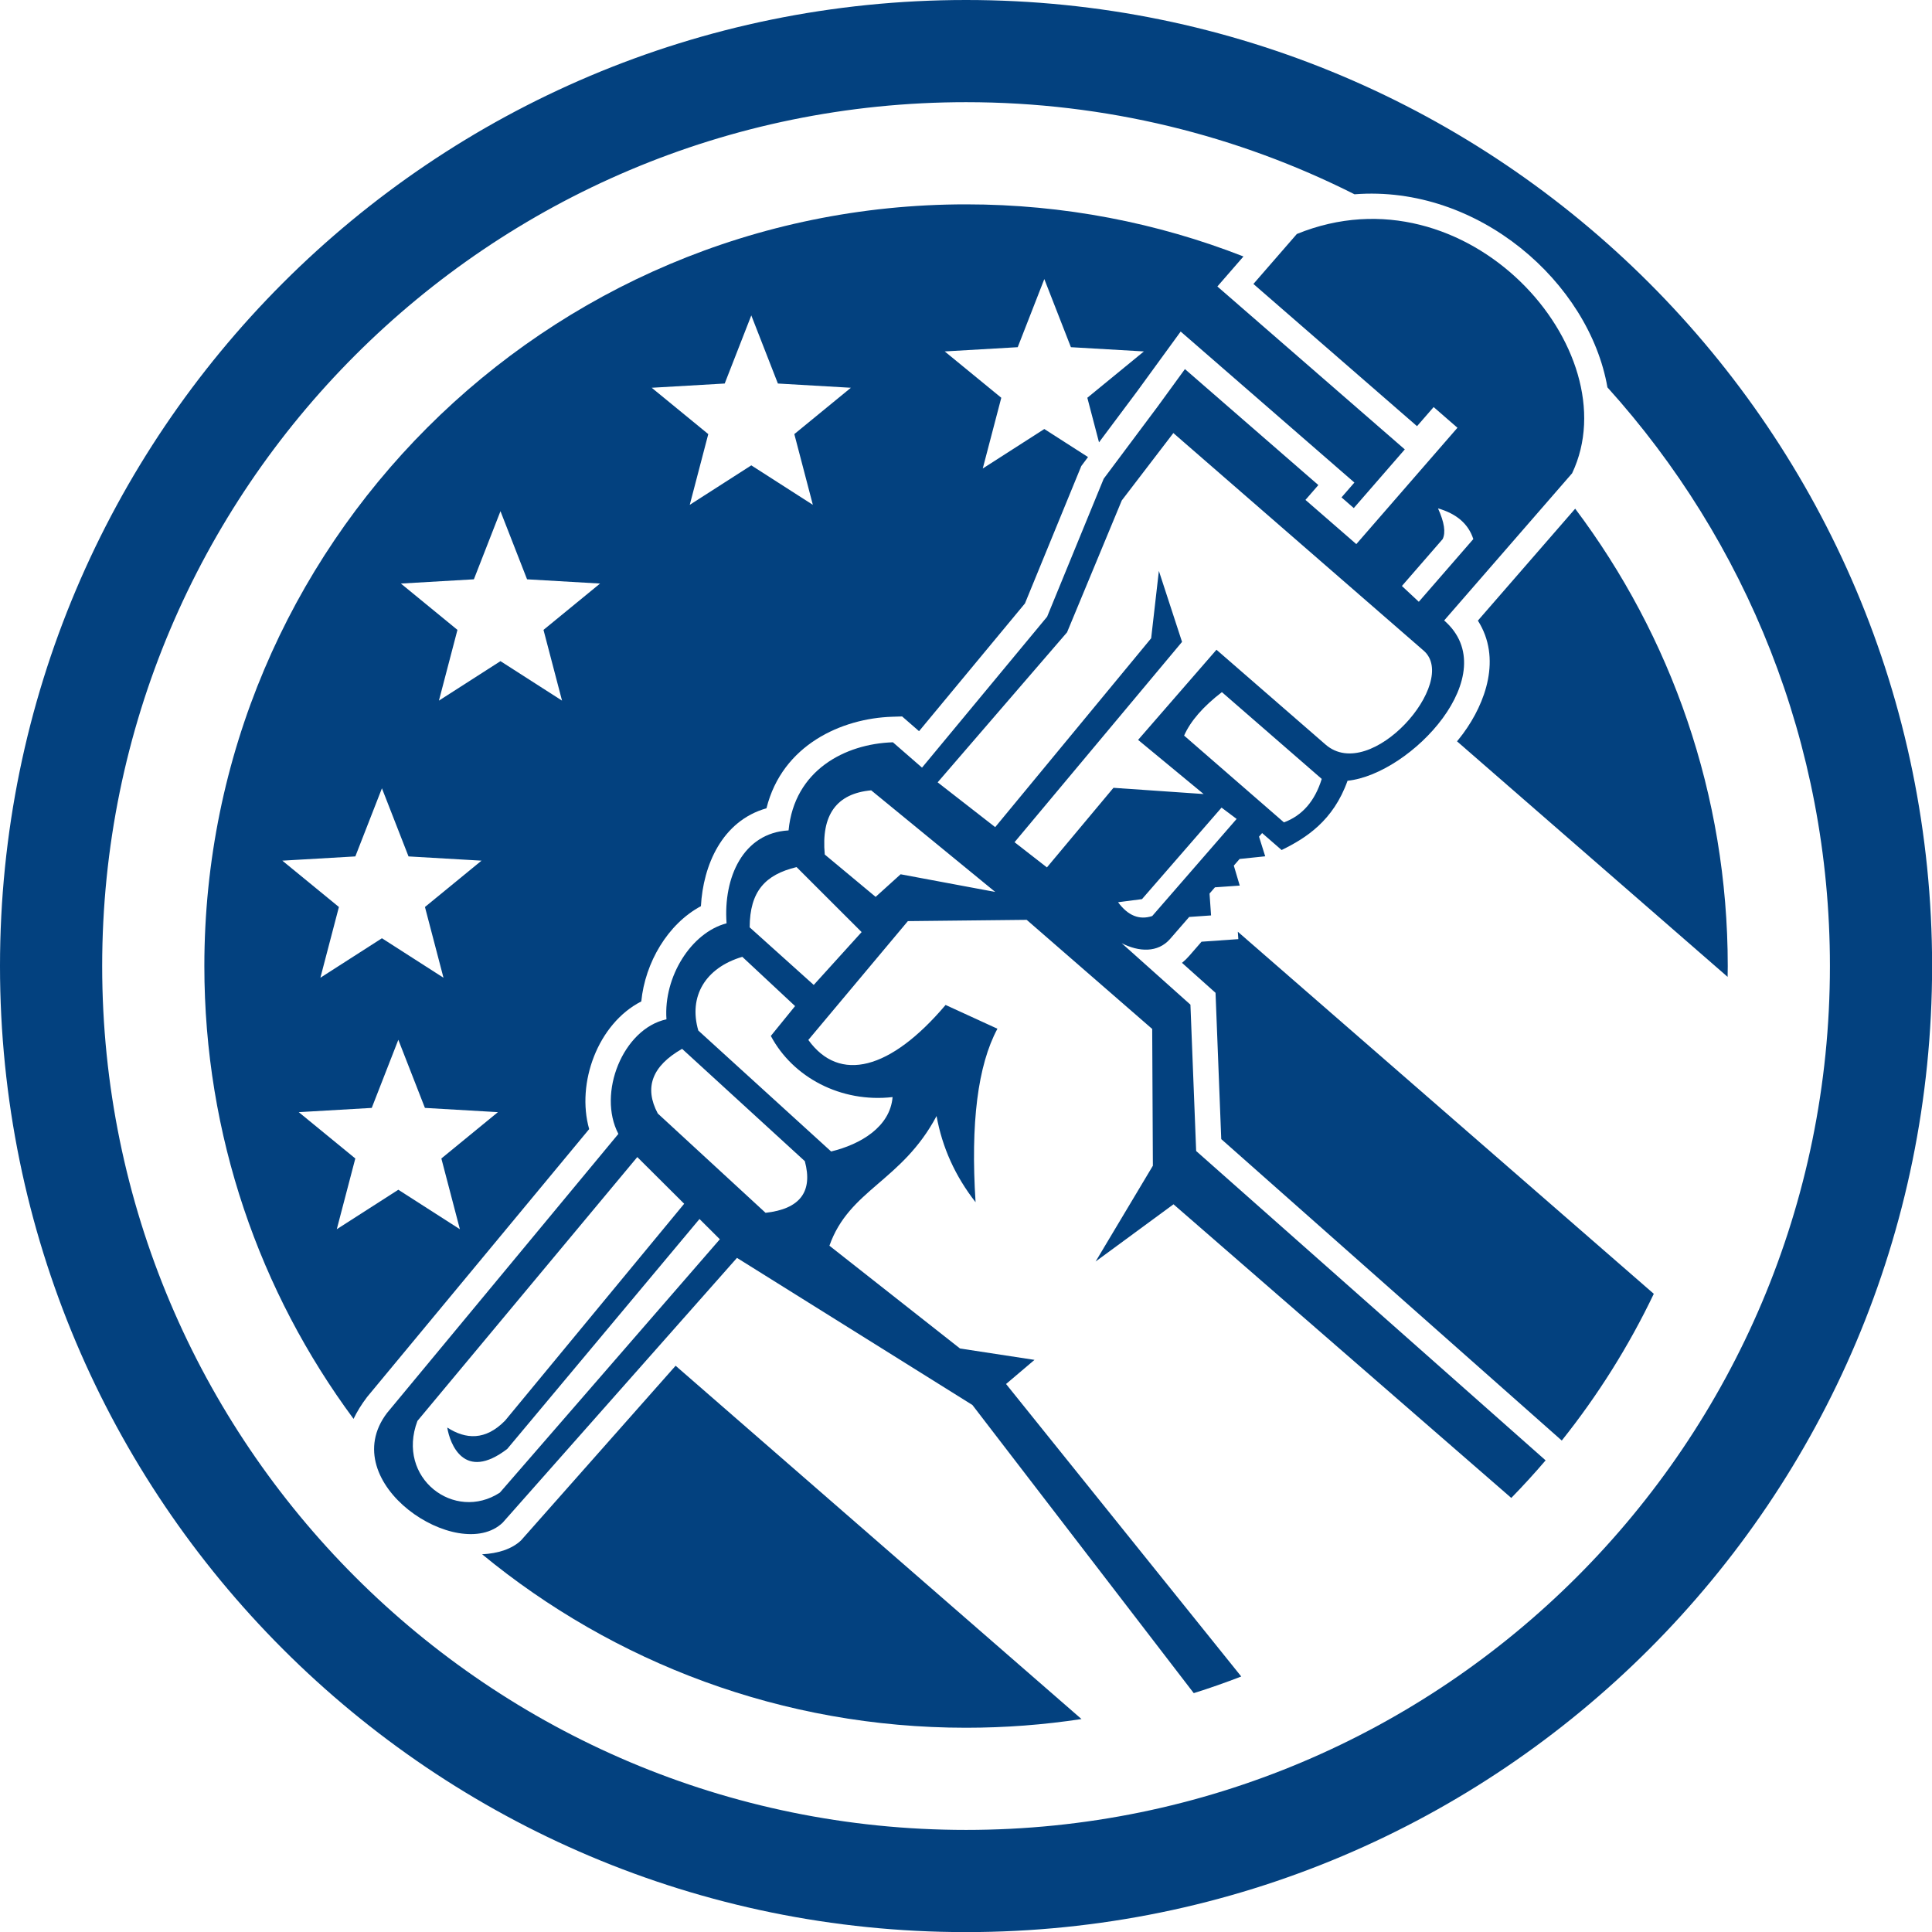
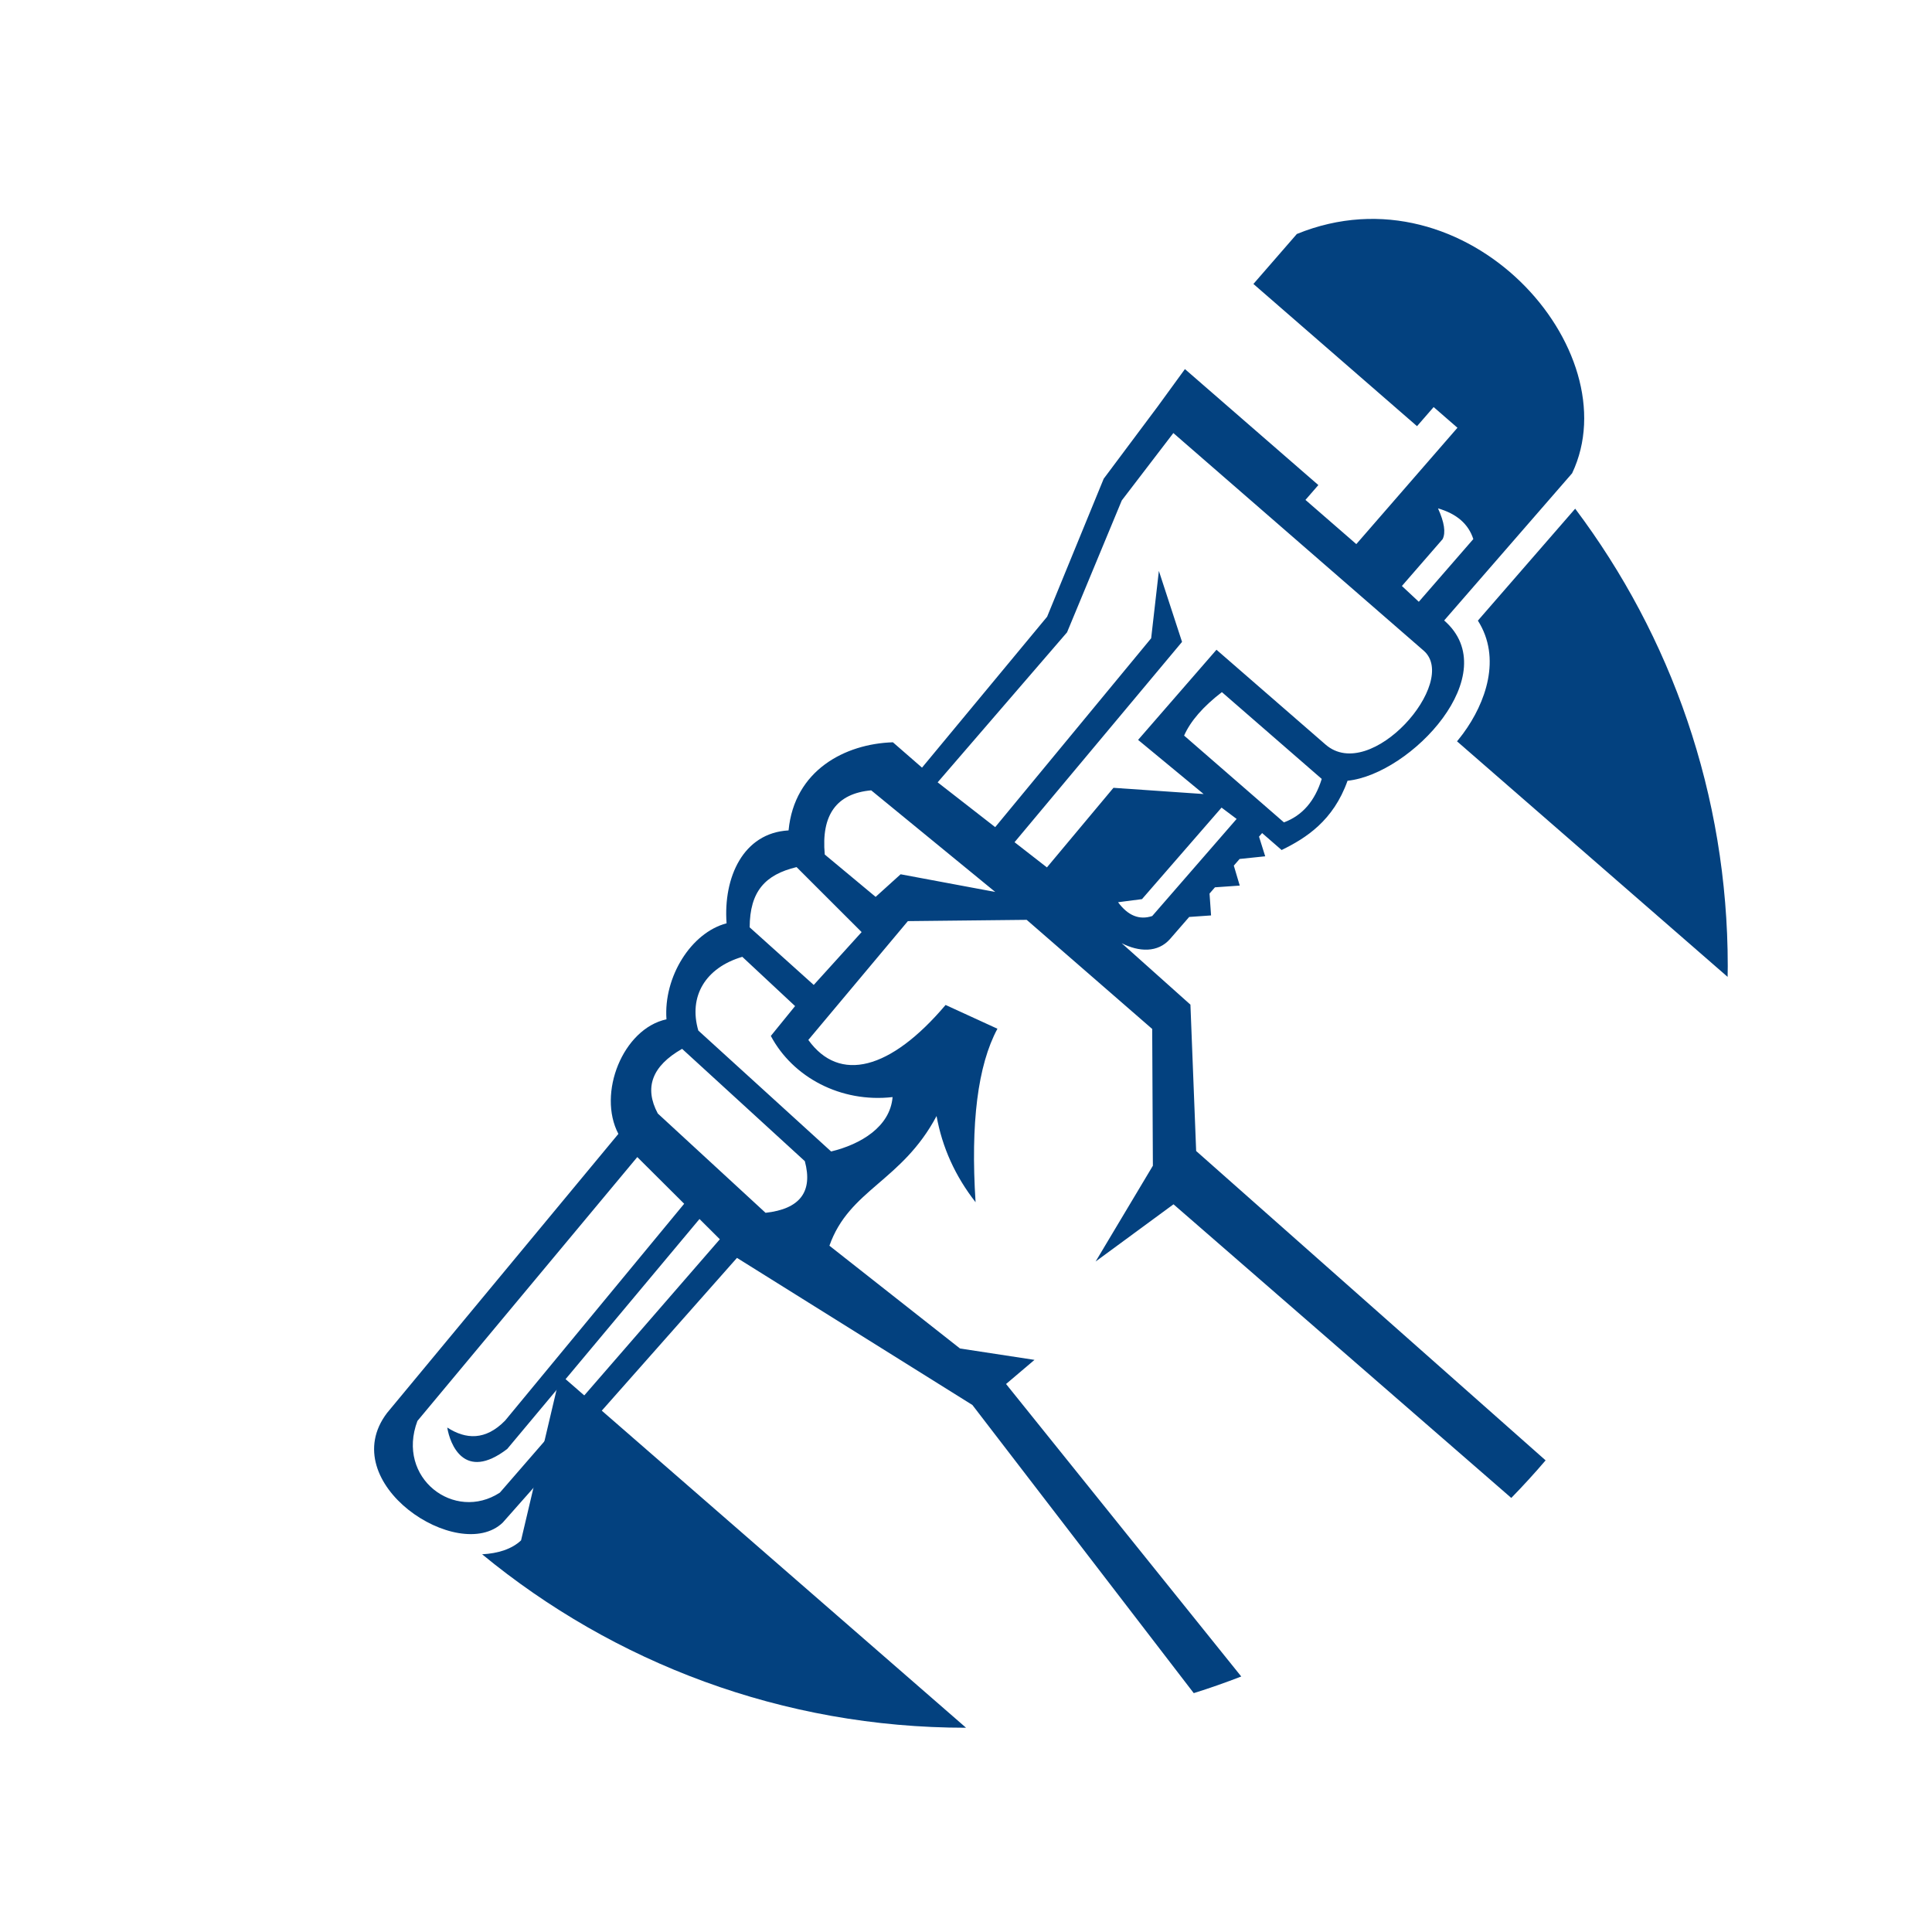
<svg xmlns="http://www.w3.org/2000/svg" fill="#000000" height="529.3" overflow="visible" preserveAspectRatio="xMidYMid meet" version="1" viewBox="0.0 0.0 529.3 529.3" width="529.3" zoomAndPan="magnify">
  <g fill="#03417f" id="change1_1">
    <path d="M431.544,139.362l-26.657,30.665c6.552,10.289,2.114,22.555-3.997,30.878 c-0.543,0.739-1.123,1.469-1.72,2.193l74.136,64.532c0.014-0.988,0.037-1.975,0.037-2.966 C473.343,217.641,457.785,174.255,431.544,139.362z" fill="inherit" />
-     <path d="M175.689,274.354c1.052-10.656,7.239-21.209,16.34-26.097c0.604-11.182,5.761-23.355,17.958-26.819 c4.34-17.419,20.673-24.636,34.417-25.072l2.745-0.087l4.639,4.039l29.014-34.999l15.434-37.638l1.843-2.465l-11.973-7.679 l-16.863,10.816l5.076-19.379l-15.497-12.695l19.999-1.161l7.285-18.662l7.285,18.662l19.998,1.161l-15.497,12.695l3.199,12.212 l10.481-14.022l11.889-16.333l47.595,41.374l-3.533,4.063l3.367,2.927l13.974-16.074l-51.347-44.635l7.147-8.222 c-23.552-9.214-49.184-14.277-76-14.277c-115.251,0-208.678,93.427-208.678,208.678c0,46.465,15.193,89.377,40.873,124.056 c0.934-1.943,2.152-3.937,3.7-5.976l60.852-73.408C157.843,296.73,163.772,280.456,175.689,274.354z M198.544,105.072l7.285-18.662 l7.285,18.662l19.999,1.161l-15.497,12.695l5.076,19.379l-16.862-10.816l-16.862,10.816l5.075-19.379l-15.497-12.695 L198.544,105.072z M97.35,234.628l7.285-18.661l7.285,18.661l19.999,1.162l-15.497,12.695l5.076,19.38l-16.862-10.816 l-16.862,10.816l5.075-19.38L77.351,235.79L97.35,234.628z M125.992,336.763l-16.863-10.816l-16.862,10.816l5.076-19.379 l-15.497-12.695l19.999-1.162l7.284-18.661l7.285,18.661l19.999,1.162l-15.496,12.695L125.992,336.763z M137.112,181.131 l-16.862,10.815l5.075-19.379l-15.497-12.695l19.999-1.161l7.285-18.661l7.285,18.661l19.999,1.161l-15.497,12.695l5.076,19.379 L137.112,181.131z" fill="inherit" />
-     <path d="M339.259,257.289l-10.081,0.706l-3.317,3.815c-0.65,0.749-1.33,1.406-2.032,1.979l9.185,8.211l1.564,40.073 l93.293,82.587c9.844-12.341,18.337-25.806,25.21-40.2l-113.963-99.198L339.259,257.289z" fill="inherit" />
-     <path d="M142.753,422.005c-2.473,2.361-6.27,3.583-10.668,3.815c36.049,29.69,82.23,47.522,132.579,47.522 c10.753,0,21.314-0.815,31.629-2.383l-111.198-96.793L142.753,422.005z" fill="inherit" />
-     <path d="M264.664,0C118.493,0,0,118.492,0,264.664c0,146.171,118.493,264.664,264.664,264.664 c146.172,0,264.664-118.493,264.664-264.664C529.328,118.492,410.836,0,264.664,0z M264.664,501.335 c-130.711,0-236.671-105.959-236.671-236.671S133.953,27.993,264.664,27.993c38.279,0,74.429,9.099,106.423,25.234 c33.937-2.641,64.292,24.19,69.294,52.899c37.883,41.961,60.954,97.553,60.954,158.538 C501.335,395.376,395.376,501.335,264.664,501.335z" fill="inherit" />
+     <path d="M142.753,422.005c-2.473,2.361-6.27,3.583-10.668,3.815c36.049,29.69,82.23,47.522,132.579,47.522 l-111.198-96.793L142.753,422.005z" fill="inherit" />
    <path d="M326.136,275.24l-18.842-16.843c4.708,2.411,9.916,2.697,13.285-1.178l5.219-6.004l5.991-0.419 l-0.419-5.991l1.486-1.71l6.791-0.475l-1.624-5.469l1.586-1.824l7.013-0.73l-1.695-5.387l0.849-0.977l5.343,4.644 c6.666-3.251,14.162-8.012,18.061-18.976c17.366-1.801,43.325-29.261,26.469-43.914l35.055-40.325 c16.021-33.738-28.813-84.566-75.414-65.556L343.39,77.794l44.824,38.965l4.553-5.237l6.522,5.67l-27.708,31.875l-13.932-12.11 l3.533-4.063l-36.554-31.776l-7.451,10.235l-14.805,19.806l-15.501,37.804L252.6,210.304l-7.975-6.943 c-13.117,0.416-27.011,7.656-28.586,24.142c-12.438,0.675-17.905,12.878-16.984,25.451c-9.677,2.526-17.297,14.646-16.467,26.298 c-11.962,2.601-18.988,20.316-13.173,31.395l-63.375,76.446c-14.57,19.193,19.638,41.562,31.677,30.063l64.189-72.541 l64.501,40.305l60.64,78.939c4.402-1.377,8.739-2.902,13.012-4.559l-64.435-80.133l7.792-6.611l-20.413-3.119l-35.772-28.157 c5.425-15.407,19.827-17.586,29.354-35.53c1.551,8.604,5.113,16.477,10.688,23.614c-1.395-21.675,0.602-37.519,5.989-47.529 l-14.203-6.513c-15.136,17.862-29.09,21.418-37.605,9.584l27.271-32.554l32.549-0.351l34.388,29.894l0.185,37.472l-15.689,26.244 l21.34-15.677l92.541,80.446c3.245-3.326,6.384-6.758,9.403-10.295l-95.737-84.751L326.136,275.24z M351.756,225.303 l-27.353-23.778c1.758-3.98,5.208-7.949,10.351-11.906l27.353,23.777C360.232,219.469,356.783,223.438,351.756,225.303z M393.961,139.278c5.118,1.473,8.343,4.276,9.675,8.41l-14.934,17.178l-4.629-4.327l11.159-12.838 C396.124,145.896,395.7,143.088,393.961,139.278z M136.948,408.925c-12.43,8.113-28.488-3.958-22.589-19.637l60.235-72.292 l12.846,12.791l-49.056,59.404c-5.391,5.517-10.785,5.165-15.855,1.904c0.731,4.476,4.608,14.908,16.431,5.868l52.676-62.999 l5.575,5.552L136.948,408.925z M209.737,332.269l-29.525-27.208c-3.795-7.111-1.576-13.017,6.659-17.715l33.625,30.772 C222.75,326.501,219.164,331.218,209.737,332.269z M244.536,300.562c-0.671,8.144-8.732,12.949-16.837,14.902l-36.386-33.131 c-2.737-9.371,1.955-17.213,12.053-20.197l14.46,13.495l-6.645,8.178C217.2,295.142,230.36,302.174,244.536,300.562z M222.936,269.839l-17.552-15.78c0.039-9.849,4.236-14.433,12.846-16.505l17.824,17.804L222.936,269.839z M246.738,239.521 l-6.846,6.191l-13.935-11.599c-1.016-10.861,3.224-16.724,12.719-17.588l33.983,27.837L246.738,239.521z M286.821,237.64 l-8.871-6.906l45.887-54.879l-6.347-19.444l-2.113,18.453l-42.729,51.742l-15.764-12.272l35.45-41.096l14.993-36.135l14.129-18.46 l68.583,59.619c9.852,8.564-14.516,36.475-26.877,25.729l-29.891-25.984l-21.471,24.698l17.951,14.833l-24.702-1.704 L286.821,237.64z M312.865,246.33l21.797-25.074l4.13,3.102l-23.125,26.602c-3.529,1.163-6.647-0.097-9.356-3.78L312.865,246.33z" fill="inherit" />
  </g>
</svg>